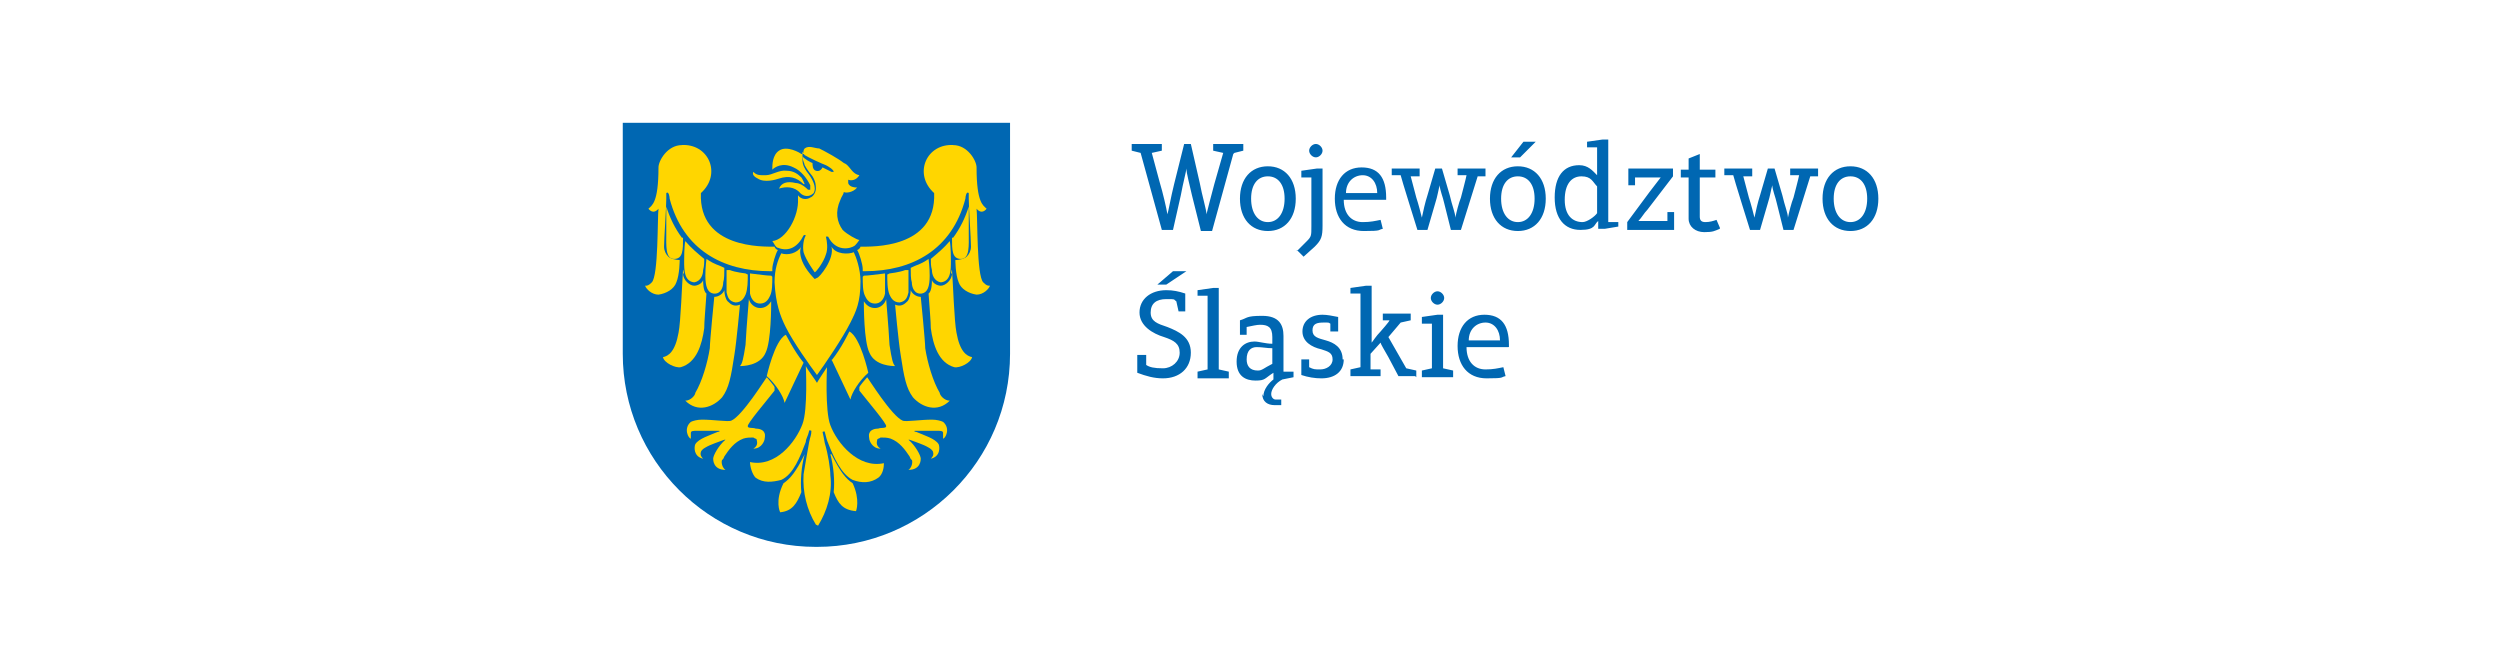
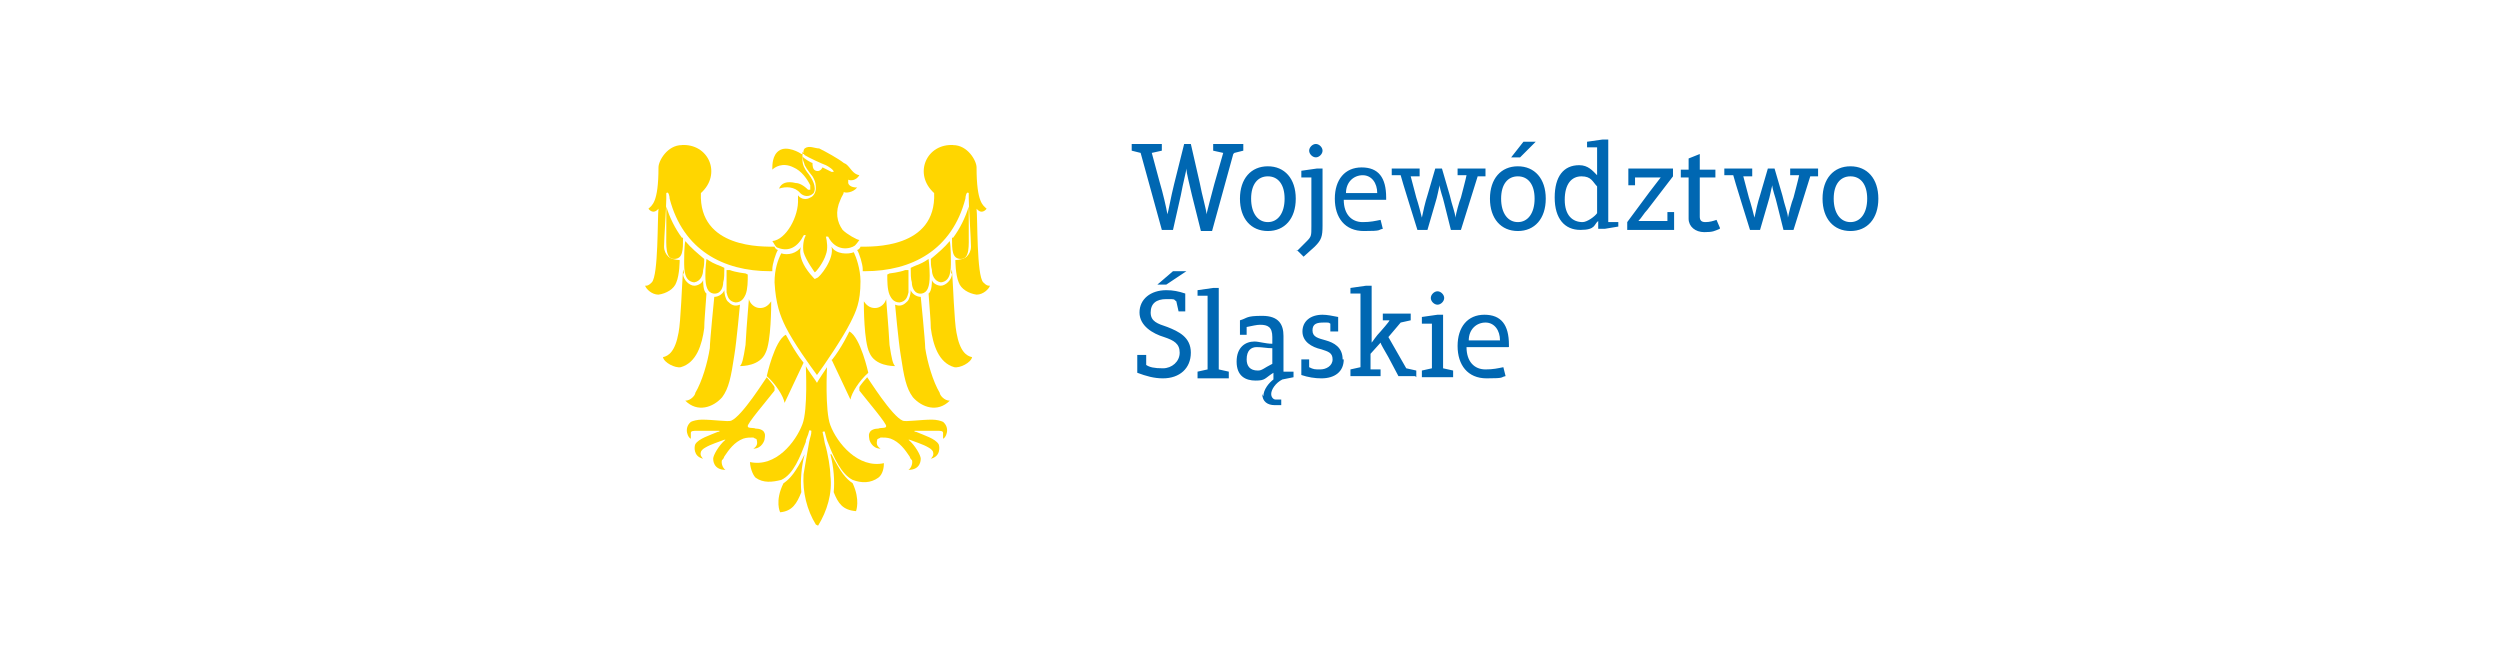
<svg xmlns="http://www.w3.org/2000/svg" id="Grafika" width="224" height="60" version="1.1" viewBox="0 0 224 60">
  <defs>
    <style>
      .st0 {
        fill: #0067b2;
      }

      .st1 {
        fill: #fff;
      }

      .st2 {
        fill: #ffd600;
      }
    </style>
  </defs>
  <rect class="st1" width="224" height="60" />
  <g>
-     <path class="st0" d="M73.1,49c-9.6,0-17.3-7.8-17.3-17.3V11.2s0-.2,0-.2h34.7v.2s0,20.5,0,20.5c0,9.6-7.8,17.3-17.3,17.3" />
    <path class="st2" d="M73.2,24.9c.2,0,1.6-1.7,1.3-2.8,0,0,0,0,0,0,.4.7,1.5.7,2,.5.2.4.6,1.5.6,2.6,0,1.9-.4,2.7-.9,3.7-.7,1.4-2.4,3.9-3,4.7-.6-.8-2.1-2.9-2.8-4.3-.5-1-.9-2.1-1-4,0-1.2.3-2,.6-2.6,0,0,0,0,0,0,.6.2,1.4,0,1.8-.6,0,0,0,0,0,0,0-.1-.6,1,1.1,2.8,0,0,.1.1.1.1" />
    <path class="st2" d="M75.8,14.7c.4.3.6.9,1.2,1,0,0,0,0,0,0,0,0,0,0,0,0-.3.5-.8.5-1,.4,0,0,0,.2,0,.3.1.4.7.4.8.4,0,0,0,0,0,0-.4.5-1.1.5-1.2.4,0,.2-.2.4-.3.7-.5,1.1-.3,2,.2,2.7.4.4,1.3.9,1.5.9,0,0-.2.3-.4.5-.4.3-1.7.6-2.4-.8,0,0-.2,0-.2,0,.1.4.2,1.1,0,1.6-.2.7-.9,1.6-1,1.6,0,0-.8-1.1-1-1.8-.1-.5,0-1.2.2-1.5,0,0-.1-.1-.2,0-.5,1-1.3,1.5-2.3,1.1-.2,0-.4-.5-.5-.6,1.2-.1,2.4-2.2,2.3-3.8,0-.1,0-.2,0-.3.3.4.8.4,1.1.2.3-.1.5-.5.5-.8,0-.3,0-.6-.3-1.1,0,0-.5-.6-.7-1,0-.1-.2-.5-.2-.7,0,0,0-.1,0-.1.1.2.8.6.9.6,0,.2,0,.6.3.7.3.1.5-.1.6-.3,0,0,.6.3.8.4,0,0,.2,0,.2,0,0-.2-.5-.5-.7-.6-.3-.1-1.6-.7-1.9-.9-.2-.2-.1-.5,0-.6.4-.3.9,0,1.3,0,.6.3,1.7.9,2.2,1.3" />
    <path class="st2" d="M71.9,13.6c0,.1,0,.3,0,.7,0,.5.2.8.4,1.1.5.6.9,1.4.6,1.9-.4.4-.9.3-1.2,0-.5-.6-1.3-.6-1.9-.4,0,0,0,0,0,0,0,0,0,0,0,0,.2-.5.7-.7,1.5-.5.3,0,.7.2,1.1.6,0,0,.2,0,.2,0,0-.1,0-.3,0-.4-.3-.6-.8-1.3-1.5-1.6-1-.5-1.7,0-1.9.2,0,0,0,0,0-.1,0-.3,0-1.2.6-1.6.7-.5,1.9.2,2,.3h.3Z" />
-     <path class="st2" d="M72,16.5c-.6-.6-1.3-.8-2.2-.5-.3.1-1.3.4-1.9,0-.4-.2-.5-.4-.4-.6.3.3.5.3,1.1.3.6,0,1.2-.5,1.9-.4.6,0,1,.3,1.3.6.1.1.3.6.3.6h0Z" />
    <path class="st2" d="M61.2,24.5c0,.6.6,1.1,1,1.1.3,0,.7-.2.8-.5,0,.2,0,1,.3,1.2-.1,1.5-.2,2.5-.2,3.1-.2,1.5-.7,3.1-2.1,3.5-.5.1-1.5-.4-1.6-.9.5-.1,1.1-.5,1.4-2.2.2-1,.3-4.3.4-5.6,0-.2.1.4.1.3h0Z" />
    <path class="st2" d="M66.3,27.3s-.3,3.3-.5,4.5c-.3,2-.5,3-1.1,3.8-.8.9-2.2,1.4-3.3.3.5,0,.9-.5.9-.7.6-1,1.1-2.7,1.3-4,0-.6.4-4.6.4-4.6.4,0,.8-.3.9-.6,0,.3.1.8.3,1,.3.3.6.5,1.1.3h0Z" />
    <path class="st2" d="M67.1,26.8c.1.4.5.8,1,.8s.8-.3,1-.6c0,.4,0,3.6-.5,4.6-.5,1.2-2.1,1.2-2.3,1.2.2-.2.3-.6.5-1.9.1-1.9.3-3.9.3-4.1h0Z" />
    <path class="st2" d="M74.5,32.3c.9-1.1,1.6-2.6,1.6-2.6,1,.5,1.7,3.7,1.7,3.7-.8.7-1.5,1.8-1.6,2.4-.1-.2-1.5-3.2-1.7-3.6h0Z" />
    <path class="st2" d="M61.2,21.3c0,1.1,0,1.9-.8,1.9-.8,0-.7-1.2-.7-2.3,0-.7,0-1.9,0-2.4.3,1,.8,2,1.4,2.8" />
    <path class="st2" d="M63.1,23.1c0,.5,0,.7-.1,1.1,0,.4-.2,1-.8,1.1-.9-.1-.9-1.1-.9-1.9,0-.2,0-1.3.1-1.8.5.6,1.1,1.1,1.7,1.6h0Z" />
    <path class="st2" d="M64.2,23.7c.3.1.7.3.7.3,0,.5,0,1-.1,1.3,0,.4-.2,1.1-.9,1-.5-.1-.7-.6-.7-1.6,0-.8.1-1.5.1-1.5,0,0,.4.3.9.5" />
    <path class="st2" d="M67,24.6h0c0,.6,0,1.3-.2,1.8-.1.2-.3.7-.9.7-.6-.1-.7-.5-.8-.9,0-.4,0-1.2,0-2,.1,0,.2,0,.3,0,.5.2,1.4.3,1.4.3" />
-     <path class="st2" d="M69.2,24.8c0,.6,0,1.3-.2,1.7-.1.2-.3.7-.9.7-.5,0-.8-.4-.9-.9,0-.3,0-1,0-1.8.9.1,1.5.2,1.9.2h0Z" />
    <path class="st2" d="M61,13c2.5-.2,3.7,2.6,1.8,4.3-.2,5,5.6,4.8,6.6,4.8,0,.1.2.3.3.3-.2.3-.5,1.3-.5,1.7v.2c0,0,0,0-.2,0-4.2,0-7.8-1.9-9-6.5,0-.2-.1-.7-.3-.5,0,0,0,.2,0,.5,0,.8-.2,3.6-.2,4.3,0,.4.2.7.3.8.2.3.8.4,1.1.4,0,0,0,1.3-.3,2-.2.6-.9,1-1.6,1.1-.6,0-1.1-.5-1.2-.8.2,0,.3,0,.6-.3.6-.6.5-5.8.6-6.6-.5.6-.9,0-.9,0,.3-.3.9-.5.9-3.7,0-.6.8-2,2.1-2" />
    <path class="st2" d="M85.3,24.5c0,.6-.6,1.1-1,1.1-.3,0-.7-.2-.8-.5,0,.2,0,1-.3,1.2.1,1.5.2,2.5.2,3.1.2,1.5.7,3.1,2.1,3.5.5.1,1.5-.4,1.6-.9-.5-.1-1.1-.5-1.4-2.2-.2-1-.3-4.3-.4-5.6,0-.2-.1.4-.1.3h0Z" />
    <path class="st2" d="M80.2,27.3s.3,3.3.5,4.5c.3,2,.5,3,1.1,3.8.8.9,2.2,1.4,3.3.3-.5,0-.9-.5-.9-.7-.6-1-1.1-2.7-1.3-4,0-.6-.4-4.6-.4-4.6-.4,0-.8-.3-.9-.6,0,.3-.1.8-.3,1-.3.3-.6.5-1.1.3h0Z" />
    <path class="st2" d="M79.4,26.8c-.1.4-.5.8-1,.8s-.8-.3-1-.6c0,.4,0,3.6.5,4.6.5,1.2,2.1,1.2,2.3,1.2-.2-.2-.3-.6-.5-1.9-.1-1.9-.3-3.9-.3-4.1h0Z" />
    <path class="st2" d="M85.3,21.3c0,1.1,0,1.9.8,1.9.8,0,.7-1.2.7-2.3,0-.7,0-1.9,0-2.4-.3,1-.8,2-1.4,2.8" />
    <path class="st2" d="M83.4,23.1c0,.5,0,.7.1,1.1,0,.4.2,1,.8,1.1.9-.1.9-1.1.9-1.9,0-.2,0-1.3-.1-1.8-.5.6-1.1,1.1-1.7,1.6h0Z" />
    <path class="st2" d="M82.3,23.7c-.3.1-.7.3-.7.3,0,.5,0,1,.1,1.3,0,.4.2,1.1.9,1,.5-.1.7-.6.7-1.6,0-.8-.1-1.5-.1-1.5,0,0-.4.3-.9.5" />
    <path class="st2" d="M79.5,24.6h0c0,.6,0,1.3.2,1.8.1.2.3.7.9.7.6-.1.7-.5.8-.9,0-.4,0-1.2,0-2-.1,0-.2,0-.3,0-.5.2-1.4.3-1.4.3" />
-     <path class="st2" d="M77.3,24.8c0,.6,0,1.3.2,1.7.1.2.3.7.9.7.5,0,.8-.4.9-.9,0-.3,0-1,0-1.8-.9.1-1.5.2-1.9.2h0Z" />
    <path class="st2" d="M85.5,13c-2.5-.2-3.7,2.6-1.8,4.3.2,5-5.6,4.8-6.6,4.8,0,.1-.2.3-.3.3.2.3.5,1.3.5,1.7v.2c0,0,0,0,.2,0,4.2,0,7.8-1.9,9-6.5,0-.2.1-.7.3-.5,0,0,0,.2,0,.5,0,.8.2,3.6.2,4.3,0,.4-.2.7-.3.8-.2.3-.8.4-1.1.4,0,0,0,1.3.3,2,.2.6.9,1,1.6,1.1.6,0,1.1-.5,1.2-.8-.2,0-.3,0-.6-.3-.6-.6-.5-5.8-.6-6.6.5.6.9,0,.9,0-.3-.3-.9-.5-.9-3.7,0-.6-.8-2-2.1-2" />
    <path class="st2" d="M72.1,40.7c-.3,1.1-.4,2.4-.3,3.4-.4,1-.8,1.7-1.9,1.8,0,0-.5-1,.3-2.6.6-.4,1.1-1,1.9-2.6" />
    <path class="st2" d="M74.4,40.7c.3,1.1.4,2.4.3,3.4.4,1,.8,1.6,2,1.7,0,0,.4-1-.3-2.5-.6-.4-1.1-1-1.9-2.6" />
    <path class="st2" d="M72,32.5c-.9-1.1-1.6-2.6-1.6-2.5-1,.5-1.7,3.7-1.7,3.7.8.7,1.5,1.8,1.6,2.4.1-.2,1.5-3.2,1.7-3.6h0Z" />
    <path class="st2" d="M69.4,35c-.7.9-2.5,3-2.4,3.2,0,.2.5.1.7.2.3,0,.7.1.8.4.1.2,0,.5,0,.6,0,0-.2.8-1,.8,0,0,0,0,0,0,.5-.3.3-.7.3-.8,0-.1-.2-.1-.3-.2-.3,0-.6,0-.9.1-.8.3-1.3,1-1.7,1.6,0,0-.1.3-.2.3-.1.2,0,.7.3.9,0,0,0,0,0,0-1.1,0-1.1-.9-1.1-1,0-.3.5-1.2,1.1-1.7,0,0,0,0-.1,0-.5.2-1.2.4-1.7.7-.2.1-.4.3-.4.4-.1.3.1.5.2.6,0,0,0,0,0,0-.9-.2-.8-1.1-.7-1.3.3-.5,1.3-.8,2-1.1.1,0,.3-.1.1-.1-.6,0-1.2,0-1.9,0-.4,0-.6,0-.6.2,0,0,0,.3,0,.5,0,0,0,0,0,0-.2,0-.7-.9,0-1.5.2-.1.6-.2,1-.2,1,0,2.3.2,2.6.1,1-.4,3.1-3.8,3.2-3.9.1.1.7.8.7.9h0Z" />
    <path class="st2" d="M77,35c.7.9,2.5,3,2.4,3.2,0,.2-.5.1-.7.2-.3,0-.7.1-.8.4-.1.2,0,.5,0,.6,0,0,.2.8,1,.8,0,0,0,0,0,0-.5-.3-.3-.7-.3-.8,0-.1.2-.1.3-.2.3,0,.6,0,.9.1.8.3,1.3,1,1.7,1.6,0,0,.1.3.2.3.1.2,0,.7-.3.9,0,0,0,0,0,0,1.1,0,1.1-.9,1.1-1,0-.3-.5-1.2-1.1-1.7,0,0,0,0,.1,0,.5.2,1.2.4,1.7.7.2.1.4.3.4.4.1.3-.1.5-.2.6,0,0,0,0,0,0,.9-.2.8-1.1.7-1.3-.3-.5-1.3-.8-2-1.1-.1,0-.3-.1-.1-.1.6,0,1.2,0,1.9,0,.4,0,.6,0,.6.2,0,0,0,.3,0,.5,0,0,0,0,0,0,.2,0,.7-.9,0-1.5-.2-.1-.6-.2-1-.2-1,0-2.3.2-2.6.1-1-.4-3.1-3.8-3.2-3.9-.1.1-.7.8-.7.9h0Z" />
    <path class="st2" d="M73.3,47.1c.8-1.3,1.3-2.9,1.1-4.5,0-.6-.2-1.9-.5-2.9-.1-.5-.1-.6-.2-1,0,0,.2-.1.2,0,.1.4.2.8.3,1,.5,1.3,1.2,2.8,2.2,3.3.8.3,1.6.3,2.3-.2.4-.3.5-.9.5-1.3-2.3.5-4.2-1.8-4.8-3.4-.5-1.3-.3-5.2-.3-5.2-.2.3-.8,1.2-.9,1.4h0c-.1-.2-.8-1.1-1-1.5,0,0,.2,3.9-.3,5.2-.6,1.6-2.4,3.9-4.7,3.4,0,.4.2,1.1.5,1.4.7.5,1.5.4,2.3.2,1.1-.5,1.7-2.1,2.2-3.4,0-.3.2-.5.3-1,0-.1.2,0,.2,0,0,.4-.1.5-.2,1-.2,1.1-.4,2.3-.5,2.9-.1,1.6.3,3.2,1.1,4.5" />
    <g>
      <path class="st0" d="M165.8,19.9c-.9,0-1.5-.8-1.5-2.1s.6-2,1.5-2,1.5.7,1.5,2-.6,2.1-1.5,2.1M165.8,20.7c1.5,0,2.5-1.1,2.5-2.9s-1-2.9-2.5-2.9-2.5,1.1-2.5,2.9,1,2.9,2.5,2.9M162.1,15.8h.8v-.7h-2.5v.6h.8c0,.1-.5,2-.5,2-.2.5-.4,1.3-.5,1.8h0c0-.4-.3-1.1-.5-2l-.7-2.4h-.6l-.7,2.4c-.2.6-.4,1.5-.5,2h0c-.1-.4-.3-1.2-.5-1.8l-.5-1.9h.8v-.7h-2.5v.6h.8c0,.1,1.5,4.9,1.5,4.9h.9l.7-2.4c.2-.6.3-1.3.4-1.6h0c0,.4.3,1.1.4,1.6l.6,2.4h.9l1.5-4.8ZM154.1,20.4l-.3-.7c-.3.1-.6.2-1,.2s-.5-.2-.5-.5v-3.5h1.4v-.7h-1.4v-1.4l-1,.4v1h-.7v.7h.7v3.7c0,.7.6,1.2,1.4,1.2s.9-.1,1.4-.3M150,20.6v-1.6h-.6v.8h-2.6c.3-.3.5-.7.8-1l2.3-3v-.7h-4v1.5h.6v-.7h2.3c-.3.4-.7.9-1,1.3l-2,2.7v.7h4.3ZM143.1,19.1c-.2.3-.9.8-1.3.8-.9,0-1.6-.6-1.6-2s.6-2.1,1.5-2.1,1,.5,1.4.9v2.5ZM145,20.4v-.5h-.9v-7.4h-.5l-1.4.2v.5h.9v2.5h0c-.4-.4-.8-.9-1.6-.9-1.4,0-2.2,1-2.2,2.9s.9,2.9,2.3,2.9,1.2-.5,1.6-.8h0v.7h.6l1.2-.2ZM136.2,14.1l1.4-1.4h-1.1l-1.1,1.4h.7ZM136,19.9c-.9,0-1.5-.8-1.5-2.1s.6-2,1.5-2,1.5.7,1.5,2-.6,2.1-1.5,2.1M136,20.7c1.5,0,2.5-1.1,2.5-2.9s-1-2.9-2.5-2.9-2.5,1.1-2.5,2.9,1,2.9,2.5,2.9M132.3,15.8h.8v-.7h-2.5v.6h.8c0,.1-.5,2-.5,2-.2.5-.4,1.3-.5,1.8h0c0-.4-.3-1.1-.5-2l-.7-2.4h-.6l-.7,2.4c-.2.6-.4,1.5-.5,2h0c-.1-.4-.3-1.2-.5-1.8l-.5-1.9h.8v-.7h-2.5v.6h.8c0,.1,1.5,4.9,1.5,4.9h.9l.7-2.4c.2-.6.3-1.3.4-1.6h0c0,.4.3,1.1.4,1.6l.6,2.4h.9l1.5-4.8ZM123.4,17.3h-2.8c0-1,.7-1.6,1.5-1.6s1.3.7,1.3,1.6h0ZM124.2,17.9v-.2c0-1.8-.7-2.7-2.2-2.7s-2.4,1.1-2.4,2.8.9,2.9,2.6,2.9,1.2-.1,1.7-.2l-.2-.8c-.5.1-.9.2-1.6.2-1,0-1.7-.7-1.7-2h3.7ZM117.3,13.5c0,.3.3.6.6.6s.6-.3.6-.6-.3-.6-.6-.6-.6.3-.6.6M116.2,22.4l.6.6,1-.9c.6-.6.7-.9.7-1.9v-5.1h-.5l-1.4.2v.6h.9v4.4c0,.8,0,.9-.4,1.3l-.9.9ZM113.6,19.9c-.9,0-1.5-.8-1.5-2.1s.6-2,1.5-2,1.5.7,1.5,2-.6,2.1-1.5,2.1M113.6,20.7c1.5,0,2.5-1.1,2.5-2.9s-1-2.9-2.5-2.9-2.5,1.1-2.5,2.9,1,2.9,2.5,2.9M110.6,13.7l.8-.2v-.6h-2.7v.6l.9.2-.8,2.8c-.3,1.1-.6,2.3-.7,2.7h0c0-.4-.4-1.7-.6-2.8l-.8-3.5h-.6l-.9,3.6c-.3,1.2-.5,2.4-.6,2.7h0c-.1-.6-.4-1.9-.7-2.9l-.7-2.6.9-.2v-.6h-2.7v.6l.8.2,1.9,6.9h1l.7-3.1c.2-1.1.5-2.2.5-2.4h0c0,.4.3,1.5.5,2.4l.8,3.2h1l1.9-6.9Z" />
      <path class="st0" d="M134.4,30.5h-2.8c0-1,.7-1.6,1.5-1.6s1.3.7,1.3,1.6h0ZM135.2,31.1v-.2c0-1.8-.7-2.7-2.2-2.7s-2.4,1.1-2.4,2.8.9,2.9,2.6,2.9,1.2-.1,1.7-.2l-.2-.8c-.5.1-.9.2-1.6.2-1,0-1.7-.7-1.7-2h3.7ZM128.2,26.7c0,.3.3.6.6.6s.6-.3.6-.6-.3-.6-.6-.6-.6.3-.6.6M130.2,33.8v-.6l-.9-.2v-4.8h-.5l-1.4.2v.6h.9v4l-.9.2v.6h2.8ZM126.9,33.8v-.6l-.9-.2-1.6-2.8,1.1-1.3.9-.2v-.6h-2.5v.6h.6c0,.1-.8,1-.8,1-.4.4-.7.9-.8,1h0v-5.1h-.5l-1.4.2v.5h.9v6.6l-.9.2v.6h2.7v-.6h-.9v-1.4l.9-1h0c0,.1.3.6.7,1.3l.9,1.7h1.5ZM120.3,32.2c0-1.1-.8-1.5-1.5-1.7-.7-.2-1.2-.3-1.2-.9s.4-.7,1-.7.4,0,.6.1v.7h.7v-1.3c-.5-.1-1-.2-1.4-.2-1.1,0-1.8.6-1.8,1.5s.8,1.4,1.7,1.6c.6.2,1,.3,1,.9s-.6.9-1.1.9-.6,0-1-.2v-.7h-.7v1.4c.6.2,1.2.3,1.8.3,1.2,0,2-.6,2-1.7M114,32.6c-.8.4-.9.6-1.3.6-.7,0-1-.4-1-1,0-.8.4-1.1.9-1.1s.9.1,1.4.1v1.4ZM113.1,35.3c0,.7.5,1,1.1,1s.4,0,.6,0v-.5c-.2,0-.4,0-.5,0-.2,0-.4-.2-.4-.5,0-.4.4-1,1-1.3l1-.2v-.5h-.9c0-.2,0-.4,0-.6v-2.6c0-1-.4-1.8-1.9-1.8s-1.3.2-2,.4v1.3h.6v-.7c.5-.1.9-.2,1.2-.2.7,0,1.1.2,1.1,1.1v.6c-.6,0-1.2-.2-1.6-.2-.8,0-1.6.5-1.6,1.8s.8,1.7,1.7,1.7.8-.2,1.6-.7h0v.6c-.4.3-.9.9-.9,1.5M108.2,33.1l-.9.2v.6h2.8v-.6l-.9-.2v-7.3h-.5l-1.4.2v.5h.9v6.6ZM104.5,25.5l1.8-1.2h-1.2l-1.4,1.2h.8ZM106.7,31.6c0-1.4-1.1-1.9-2.1-2.3-.9-.3-1.5-.5-1.5-1.3s.5-1.2,1.4-1.2.6,0,.9.2l.2.9h.6v-1.6c-.6-.2-1.1-.3-1.7-.3-1.4,0-2.4.8-2.4,2s1.2,1.9,2.2,2.2c.9.3,1.4.6,1.4,1.4s-.7,1.4-1.5,1.4-1.2-.1-1.5-.3v-.9h-.8v1.6c.8.3,1.5.5,2.3.5,1.5,0,2.5-.9,2.5-2.3" />
    </g>
  </g>
</svg>